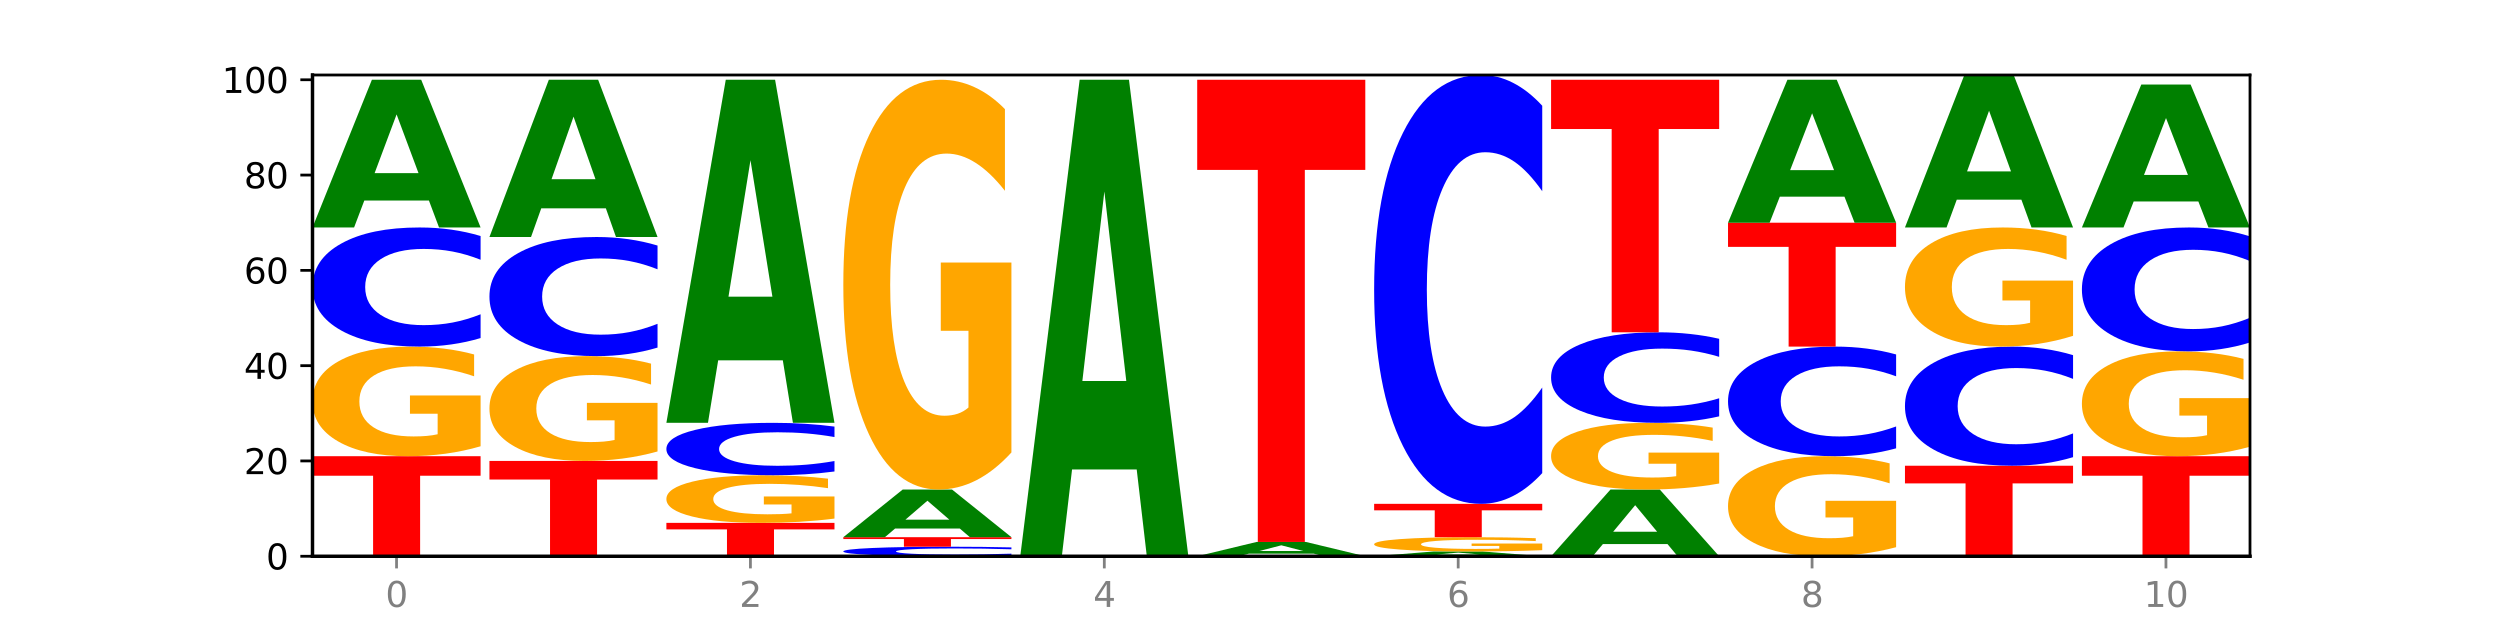
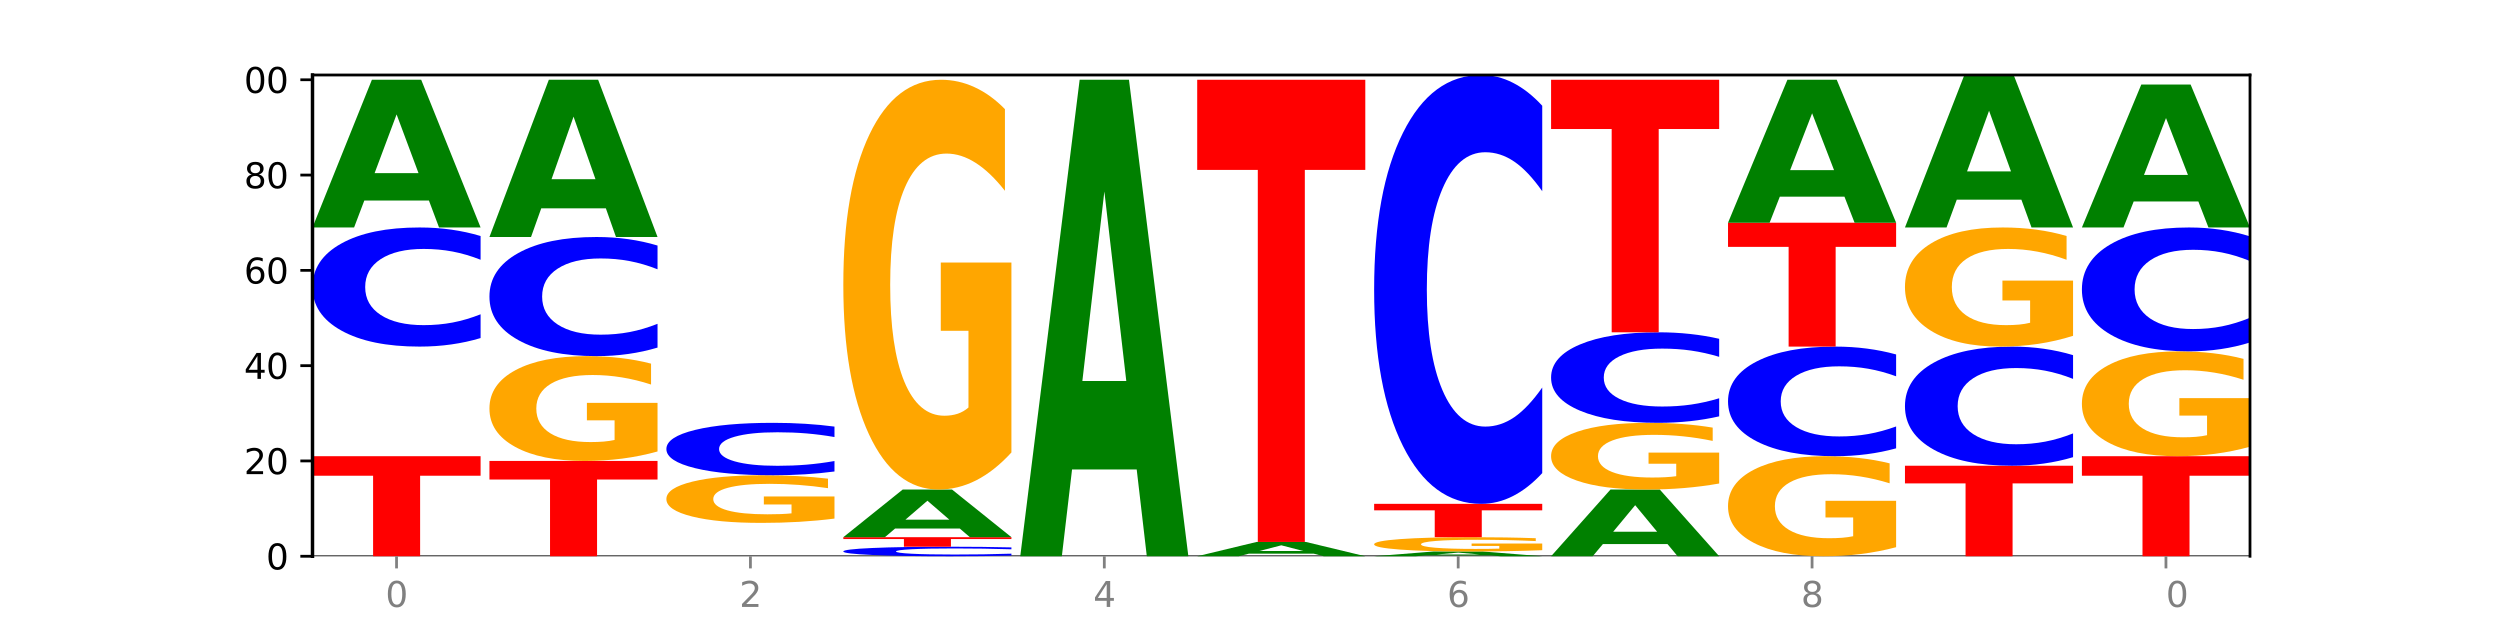
<svg xmlns="http://www.w3.org/2000/svg" xmlns:xlink="http://www.w3.org/1999/xlink" width="720pt" height="180pt" viewBox="0 0 720 180" version="1.1">
  <defs>
    <style type="text/css">*{stroke-linejoin: round; stroke-linecap: butt}</style>
  </defs>
  <g id="figure_1">
    <g id="patch_1">
      <path d="M 0 180  L 720 180  L 720 0  L 0 0  z " style="fill: #ffffff" />
    </g>
    <g id="axes_1">
      <g id="patch_2">
        <path d="M 90 160.2  L 648 160.2  L 648 21.6  L 90 21.6  z " style="fill: #ffffff" />
      </g>
      <g id="line2d_1">
        <path d="M 90 160.2  L 648 160.2  " clip-path="url(#p3f01d20cab)" style="fill: none; stroke: #000000; stroke-width: 0.5; stroke-linecap: square" />
      </g>
      <g id="patch_3">
        <path d="M 90 131.382  L 138.411 131.382  L 138.411 137.002  L 120.994 137.002  L 120.994 160.2  L 107.45 160.2  L 107.45 137.002  L 90 137.002  L 90 131.382  z " clip-path="url(#p3f01d20cab)" style="fill: #ff0000" />
      </g>
      <g id="patch_4">
-         <path d="M 138.411 128.527  Q 133.529 129.954 128.277 130.672  Q 123.026 131.382 117.428 131.382  Q 104.777 131.382 97.389 127.131  Q 90 122.88 90 115.611  Q 90 108.256 97.519 104.038  Q 105.048 99.82 118.144 99.82  Q 123.189 99.82 127.811 100.394  Q 132.444 100.961 136.545 102.082  L 136.545 108.374  Q 132.313 106.933 128.126 106.222  Q 123.938 105.505 119.728 105.505  Q 111.938 105.505 107.717 108.126  Q 103.497 110.74 103.497 115.611  Q 103.497 120.435 107.566 123.069  Q 111.634 125.697 119.12 125.697  Q 121.16 125.697 122.907 125.547  Q 124.654 125.39 126.042 125.064  L 126.042 119.158  L 118.068 119.158  L 118.068 113.896  L 138.411 113.896  L 138.411 128.527  z " clip-path="url(#p3f01d20cab)" style="fill: #ffa600" />
-       </g>
+         </g>
      <g id="patch_5">
        <path d="M 138.411 97.361  Q 134.361 98.58 129.983 99.196  Q 125.604 99.82 120.835 99.82  Q 106.613 99.82 98.306 95.199  Q 90 90.579 90 82.677  Q 90 74.747 98.306 70.133  Q 106.613 65.513 120.835 65.513  Q 125.604 65.513 129.983 66.137  Q 134.361 66.753 138.411 67.972  L 138.411 74.811  Q 134.325 73.195 130.361 72.444  Q 126.397 71.693 122.018 71.693  Q 114.163 71.693 109.662 74.619  Q 105.173 77.539 105.173 82.677  Q 105.173 87.794 109.662 90.72  Q 114.163 93.64 122.018 93.64  Q 126.397 93.64 130.361 92.889  Q 134.325 92.131 138.411 90.515  L 138.411 97.361  z " clip-path="url(#p3f01d20cab)" style="fill: #0000ff" />
      </g>
      <g id="patch_6">
        <path d="M 123.534 57.763  L 104.916 57.763  L 101.977 65.513  L 90 65.513  L 107.104 22.972  L 121.307 22.972  L 138.411 65.513  L 126.444 65.513  L 123.534 57.763  z M 107.886 49.868  L 120.535 49.868  L 114.22 32.946  L 107.886 49.868  z " clip-path="url(#p3f01d20cab)" style="fill: #008000" />
      </g>
      <g id="patch_7">
        <path d="M 140.959 132.754  L 189.37 132.754  L 189.37 138.107  L 171.953 138.107  L 171.953 160.2  L 158.409 160.2  L 158.409 138.107  L 140.959 138.107  L 140.959 132.754  z " clip-path="url(#p3f01d20cab)" style="fill: #ff0000" />
      </g>
      <g id="patch_8">
        <path d="M 189.37 130.023  Q 184.488 131.389 179.236 132.075  Q 173.985 132.754 168.387 132.754  Q 155.736 132.754 148.347 128.688  Q 140.959 124.622 140.959 117.669  Q 140.959 110.634 148.478 106.599  Q 156.007 102.564 169.103 102.564  Q 174.148 102.564 178.77 103.113  Q 183.403 103.656 187.504 104.728  L 187.504 110.746  Q 183.272 109.368 179.084 108.688  Q 174.896 108.002 170.687 108.002  Q 162.897 108.002 158.676 110.509  Q 154.456 113.01 154.456 117.669  Q 154.456 122.284 158.524 124.803  Q 162.593 127.316 170.079 127.316  Q 172.119 127.316 173.866 127.173  Q 175.613 127.023 177.001 126.711  L 177.001 121.061  L 169.027 121.061  L 169.027 116.029  L 189.37 116.029  L 189.37 130.023  z " clip-path="url(#p3f01d20cab)" style="fill: #ffa600" />
      </g>
      <g id="patch_9">
        <path d="M 189.37 100.105  Q 185.32 101.324 180.942 101.941  Q 176.563 102.564 171.794 102.564  Q 157.572 102.564 149.265 97.944  Q 140.959 93.323 140.959 85.422  Q 140.959 77.491 149.265 72.878  Q 157.572 68.257 171.794 68.257  Q 176.563 68.257 180.942 68.881  Q 185.32 69.498 189.37 70.717  L 189.37 77.555  Q 185.284 75.939 181.32 75.188  Q 177.356 74.437 172.977 74.437  Q 165.122 74.437 160.621 77.364  Q 156.132 80.284 156.132 85.422  Q 156.132 90.538 160.621 93.465  Q 165.122 96.385 172.977 96.385  Q 177.356 96.385 181.32 95.634  Q 185.284 94.875 189.37 93.259  L 189.37 100.105  z " clip-path="url(#p3f01d20cab)" style="fill: #0000ff" />
      </g>
      <g id="patch_10">
        <path d="M 174.493 60.008  L 155.875 60.008  L 152.935 68.257  L 140.959 68.257  L 158.063 22.972  L 172.266 22.972  L 189.37 68.257  L 177.403 68.257  L 174.493 60.008  z M 158.845 51.603  L 171.494 51.603  L 165.179 33.59  L 158.845 51.603  z " clip-path="url(#p3f01d20cab)" style="fill: #008000" />
      </g>
      <g id="patch_11">
-         <path d="M 191.918 150.594  L 240.329 150.594  L 240.329 152.467  L 222.912 152.467  L 222.912 160.2  L 209.368 160.2  L 209.368 152.467  L 191.918 152.467  L 191.918 150.594  z " clip-path="url(#p3f01d20cab)" style="fill: #ff0000" />
-       </g>
+         </g>
      <g id="patch_12">
        <path d="M 240.329 149.352  Q 235.446 149.973 230.195 150.285  Q 224.944 150.594 219.346 150.594  Q 206.695 150.594 199.306 148.746  Q 191.918 146.898 191.918 143.737  Q 191.918 140.539 199.437 138.705  Q 206.966 136.871 220.062 136.871  Q 225.107 136.871 229.729 137.121  Q 234.361 137.367 238.463 137.855  L 238.463 140.59  Q 234.231 139.964 230.043 139.655  Q 225.855 139.343 221.646 139.343  Q 213.856 139.343 209.635 140.483  Q 205.415 141.619 205.415 143.737  Q 205.415 145.835 209.483 146.98  Q 213.552 148.122 221.038 148.122  Q 223.078 148.122 224.825 148.057  Q 226.571 147.989 227.96 147.847  L 227.96 145.279  L 219.986 145.279  L 219.986 142.991  L 240.329 142.991  L 240.329 149.352  z " clip-path="url(#p3f01d20cab)" style="fill: #ffa600" />
      </g>
      <g id="patch_13">
        <path d="M 240.329 135.789  Q 236.279 136.326 231.9 136.597  Q 227.522 136.871 222.753 136.871  Q 208.53 136.871 200.224 134.838  Q 191.918 132.805 191.918 129.328  Q 191.918 125.839 200.224 123.809  Q 208.53 121.776 222.753 121.776  Q 227.522 121.776 231.9 122.051  Q 236.279 122.322 240.329 122.858  L 240.329 125.867  Q 236.243 125.156 232.279 124.826  Q 228.314 124.495 223.936 124.495  Q 216.081 124.495 211.58 125.783  Q 207.091 127.068 207.091 129.328  Q 207.091 131.58 211.58 132.868  Q 216.081 134.152 223.936 134.152  Q 228.314 134.152 232.279 133.822  Q 236.243 133.488 240.329 132.777  L 240.329 135.789  z " clip-path="url(#p3f01d20cab)" style="fill: #0000ff" />
      </g>
      <g id="patch_14">
-         <path d="M 225.452 103.777  L 206.834 103.777  L 203.894 121.776  L 191.918 121.776  L 209.021 22.972  L 223.225 22.972  L 240.329 121.776  L 228.362 121.776  L 225.452 103.777  z M 209.803 85.439  L 222.453 85.439  L 216.138 46.138  L 209.803 85.439  z " clip-path="url(#p3f01d20cab)" style="fill: #008000" />
-       </g>
+         </g>
      <g id="patch_15">
        <path d="M 291.288 160.003  Q 287.238 160.101 282.859 160.15  Q 278.481 160.2 273.711 160.2  Q 259.489 160.2 251.183 159.83  Q 242.877 159.461 242.877 158.829  Q 242.877 158.194 251.183 157.825  Q 259.489 157.455 273.711 157.455  Q 278.481 157.455 282.859 157.505  Q 287.238 157.555 291.288 157.652  L 291.288 158.199  Q 287.202 158.07 283.237 158.01  Q 279.273 157.95 274.895 157.95  Q 267.04 157.95 262.539 158.184  Q 258.05 158.418 258.05 158.829  Q 258.05 159.238 262.539 159.472  Q 267.04 159.706 274.895 159.706  Q 279.273 159.706 283.237 159.646  Q 287.202 159.585 291.288 159.456  L 291.288 160.003  z " clip-path="url(#p3f01d20cab)" style="fill: #0000ff" />
      </g>
      <g id="patch_16">
        <path d="M 242.877 154.711  L 291.288 154.711  L 291.288 155.246  L 273.871 155.246  L 273.871 157.455  L 260.327 157.455  L 260.327 155.246  L 242.877 155.246  L 242.877 154.711  z " clip-path="url(#p3f01d20cab)" style="fill: #ff0000" />
      </g>
      <g id="patch_17">
        <path d="M 276.411 152.211  L 257.793 152.211  L 254.853 154.711  L 242.877 154.711  L 259.98 140.988  L 274.184 140.988  L 291.288 154.711  L 279.321 154.711  L 276.411 152.211  z M 260.762 149.664  L 273.412 149.664  L 267.097 144.206  L 260.762 149.664  z " clip-path="url(#p3f01d20cab)" style="fill: #008000" />
      </g>
      <g id="patch_18">
        <path d="M 291.288 130.31  Q 286.405 135.649 281.154 138.331  Q 275.903 140.988 270.305 140.988  Q 257.654 140.988 250.265 125.093  Q 242.877 109.199 242.877 82.017  Q 242.877 54.518 250.395 38.745  Q 257.925 22.972 271.021 22.972  Q 276.066 22.972 280.688 25.118  Q 285.32 27.238 289.422 31.432  L 289.422 54.957  Q 285.19 49.569 281.002 46.912  Q 276.814 44.23 272.605 44.23  Q 264.815 44.23 260.594 54.03  Q 256.374 63.806 256.374 82.017  Q 256.374 100.057 260.442 109.906  Q 264.511 119.73 271.997 119.73  Q 274.037 119.73 275.784 119.169  Q 277.53 118.584 278.919 117.365  L 278.919 95.279  L 270.945 95.279  L 270.945 75.605  L 291.288 75.605  L 291.288 130.31  z " clip-path="url(#p3f01d20cab)" style="fill: #ffa600" />
      </g>
      <g id="patch_19">
        <path d="M 327.37 135.201  L 308.752 135.201  L 305.812 160.2  L 293.836 160.2  L 310.939 22.972  L 325.143 22.972  L 342.247 160.2  L 330.28 160.2  L 327.37 135.201  z M 311.721 109.732  L 324.371 109.732  L 318.056 55.147  L 311.721 109.732  z " clip-path="url(#p3f01d20cab)" style="fill: #008000" />
      </g>
      <g id="patch_20">
        <path d="M 378.329 159.45  L 359.711 159.45  L 356.771 160.2  L 344.795 160.2  L 361.898 156.083  L 376.102 156.083  L 393.205 160.2  L 381.239 160.2  L 378.329 159.45  z M 362.68 158.686  L 375.33 158.686  L 369.015 157.048  L 362.68 158.686  z " clip-path="url(#p3f01d20cab)" style="fill: #008000" />
      </g>
      <g id="patch_21">
        <path d="M 344.795 22.972  L 393.205 22.972  L 393.205 48.933  L 375.789 48.933  L 375.789 156.083  L 362.245 156.083  L 362.245 48.933  L 344.795 48.933  L 344.795 22.972  z " clip-path="url(#p3f01d20cab)" style="fill: #ff0000" />
      </g>
      <g id="patch_22">
        <path d="M 429.288 159.95  L 410.67 159.95  L 407.73 160.2  L 395.753 160.2  L 412.857 158.828  L 427.061 158.828  L 444.164 160.2  L 432.198 160.2  L 429.288 159.95  z M 413.639 159.695  L 426.289 159.695  L 419.974 159.149  L 413.639 159.695  z " clip-path="url(#p3f01d20cab)" style="fill: #008000" />
      </g>
      <g id="patch_23">
        <path d="M 444.164 158.455  Q 439.282 158.641 434.031 158.735  Q 428.78 158.828 423.181 158.828  Q 410.531 158.828 403.142 158.273  Q 395.753 157.719 395.753 156.771  Q 395.753 155.811 403.272 155.261  Q 410.802 154.711 423.897 154.711  Q 428.942 154.711 433.564 154.786  Q 438.197 154.86 442.298 155.006  L 442.298 155.827  Q 438.067 155.639 433.879 155.546  Q 429.691 155.452 425.481 155.452  Q 417.691 155.452 413.471 155.794  Q 409.25 156.135 409.25 156.771  Q 409.25 157.4 413.319 157.743  Q 417.388 158.086 424.874 158.086  Q 426.914 158.086 428.66 158.067  Q 430.407 158.046 431.796 158.004  L 431.796 157.233  L 423.821 157.233  L 423.821 156.547  L 444.164 156.547  L 444.164 158.455  z " clip-path="url(#p3f01d20cab)" style="fill: #ffa600" />
      </g>
      <g id="patch_24">
        <path d="M 395.753 145.105  L 444.164 145.105  L 444.164 146.978  L 426.748 146.978  L 426.748 154.711  L 413.204 154.711  L 413.204 146.978  L 395.753 146.978  L 395.753 145.105  z " clip-path="url(#p3f01d20cab)" style="fill: #ff0000" />
      </g>
      <g id="patch_25">
        <path d="M 444.164 136.252  Q 440.115 140.64 435.736 142.86  Q 431.357 145.105 426.588 145.105  Q 412.366 145.105 404.06 128.471  Q 395.753 111.837 395.753 83.391  Q 395.753 54.843 404.06 38.234  Q 412.366 21.6 426.588 21.6  Q 431.357 21.6 435.736 23.845  Q 440.115 26.065 444.164 30.453  L 444.164 55.072  Q 440.078 49.255 436.114 46.551  Q 432.15 43.847 427.771 43.847  Q 419.916 43.847 415.415 54.383  Q 410.927 64.894 410.927 83.391  Q 410.927 101.811 415.415 112.347  Q 419.916 122.858 427.771 122.858  Q 432.15 122.858 436.114 120.154  Q 440.078 117.424 444.164 111.607  L 444.164 136.252  z " clip-path="url(#p3f01d20cab)" style="fill: #0000ff" />
      </g>
      <g id="patch_26">
        <path d="M 480.247 156.7  L 461.629 156.7  L 458.689 160.2  L 446.712 160.2  L 463.816 140.988  L 478.02 140.988  L 495.123 160.2  L 483.157 160.2  L 480.247 156.7  z M 464.598 153.135  L 477.248 153.135  L 470.933 145.493  L 464.598 153.135  z " clip-path="url(#p3f01d20cab)" style="fill: #008000" />
      </g>
      <g id="patch_27">
        <path d="M 495.123 139.25  Q 490.241 140.119 484.99 140.556  Q 479.739 140.988 474.14 140.988  Q 461.489 140.988 454.101 138.401  Q 446.712 135.813 446.712 131.388  Q 446.712 126.912 454.231 124.344  Q 461.761 121.776 474.856 121.776  Q 479.901 121.776 484.523 122.125  Q 489.156 122.471 493.257 123.153  L 493.257 126.983  Q 489.026 126.106 484.838 125.673  Q 480.65 125.237 476.44 125.237  Q 468.65 125.237 464.43 126.832  Q 460.209 128.424 460.209 131.388  Q 460.209 134.325 464.278 135.928  Q 468.346 137.528 475.833 137.528  Q 477.872 137.528 479.619 137.436  Q 481.366 137.341 482.755 137.143  L 482.755 133.547  L 474.78 133.547  L 474.78 130.344  L 495.123 130.344  L 495.123 139.25  z " clip-path="url(#p3f01d20cab)" style="fill: #ffa600" />
      </g>
      <g id="patch_28">
        <path d="M 495.123 119.907  Q 491.074 120.834 486.695 121.302  Q 482.316 121.776 477.547 121.776  Q 463.325 121.776 455.019 118.265  Q 446.712 114.753 446.712 108.748  Q 446.712 102.721 455.019 99.215  Q 463.325 95.703 477.547 95.703  Q 482.316 95.703 486.695 96.177  Q 491.074 96.646 495.123 97.572  L 495.123 102.769  Q 491.037 101.541 487.073 100.97  Q 483.109 100.399 478.73 100.399  Q 470.875 100.399 466.374 102.624  Q 461.886 104.843 461.886 108.748  Q 461.886 112.636 466.374 114.861  Q 470.875 117.08 478.73 117.08  Q 483.109 117.08 487.073 116.509  Q 491.037 115.933 495.123 114.705  L 495.123 119.907  z " clip-path="url(#p3f01d20cab)" style="fill: #0000ff" />
      </g>
      <g id="patch_29">
        <path d="M 446.712 22.972  L 495.123 22.972  L 495.123 37.157  L 477.707 37.157  L 477.707 95.703  L 464.163 95.703  L 464.163 37.157  L 446.712 37.157  L 446.712 22.972  z " clip-path="url(#p3f01d20cab)" style="fill: #ff0000" />
      </g>
      <g id="patch_30">
        <path d="M 546.082 157.593  Q 541.2 158.896 535.949 159.551  Q 530.697 160.2 525.099 160.2  Q 512.448 160.2 505.06 156.319  Q 497.671 152.437 497.671 145.8  Q 497.671 139.085 505.19 135.234  Q 512.72 131.382 525.815 131.382  Q 530.86 131.382 535.482 131.906  Q 540.115 132.424 544.216 133.448  L 544.216 139.192  Q 539.985 137.877 535.797 137.228  Q 531.609 136.573 527.399 136.573  Q 519.609 136.573 515.389 138.966  Q 511.168 141.353 511.168 145.8  Q 511.168 150.205 515.237 152.61  Q 519.305 155.009 526.792 155.009  Q 528.831 155.009 530.578 154.872  Q 532.325 154.729 533.714 154.432  L 533.714 149.038  L 525.739 149.038  L 525.739 144.234  L 546.082 144.234  L 546.082 157.593  z " clip-path="url(#p3f01d20cab)" style="fill: #ffa600" />
      </g>
      <g id="patch_31">
        <path d="M 546.082 129.12  Q 542.033 130.241 537.654 130.808  Q 533.275 131.382 528.506 131.382  Q 514.284 131.382 505.978 127.131  Q 497.671 122.88 497.671 115.611  Q 497.671 108.315 505.978 104.071  Q 514.284 99.82 528.506 99.82  Q 533.275 99.82 537.654 100.394  Q 542.033 100.961 546.082 102.082  L 546.082 108.374  Q 541.996 106.887 538.032 106.196  Q 534.068 105.505 529.689 105.505  Q 521.834 105.505 517.333 108.198  Q 512.845 110.884 512.845 115.611  Q 512.845 120.318 517.333 123.011  Q 521.834 125.697 529.689 125.697  Q 534.068 125.697 538.032 125.006  Q 541.996 124.308 546.082 122.822  L 546.082 129.12  z " clip-path="url(#p3f01d20cab)" style="fill: #0000ff" />
      </g>
      <g id="patch_32">
        <path d="M 497.671 64.141  L 546.082 64.141  L 546.082 71.099  L 528.666 71.099  L 528.666 99.82  L 515.122 99.82  L 515.122 71.099  L 497.671 71.099  L 497.671 64.141  z " clip-path="url(#p3f01d20cab)" style="fill: #ff0000" />
      </g>
      <g id="patch_33">
        <path d="M 531.206 56.641  L 512.587 56.641  L 509.648 64.141  L 497.671 64.141  L 514.775 22.972  L 528.979 22.972  L 546.082 64.141  L 534.116 64.141  L 531.206 56.641  z M 515.557 49  L 528.206 49  L 521.892 32.625  L 515.557 49  z " clip-path="url(#p3f01d20cab)" style="fill: #008000" />
      </g>
      <g id="patch_34">
        <path d="M 548.63 134.127  L 597.041 134.127  L 597.041 139.212  L 579.624 139.212  L 579.624 160.2  L 566.081 160.2  L 566.081 139.212  L 548.63 139.212  L 548.63 134.127  z " clip-path="url(#p3f01d20cab)" style="fill: #ff0000" />
      </g>
      <g id="patch_35">
        <path d="M 597.041 131.668  Q 592.992 132.887 588.613 133.503  Q 584.234 134.127 579.465 134.127  Q 565.243 134.127 556.936 129.506  Q 548.63 124.886 548.63 116.984  Q 548.63 109.054 556.936 104.44  Q 565.243 99.82 579.465 99.82  Q 584.234 99.82 588.613 100.443  Q 592.992 101.06 597.041 102.279  L 597.041 109.118  Q 592.955 107.502 588.991 106.751  Q 585.027 105.999 580.648 105.999  Q 572.793 105.999 568.292 108.926  Q 563.804 111.846 563.804 116.984  Q 563.804 122.101 568.292 125.027  Q 572.793 127.947 580.648 127.947  Q 585.027 127.947 588.991 127.196  Q 592.955 126.438 597.041 124.822  L 597.041 131.668  z " clip-path="url(#p3f01d20cab)" style="fill: #0000ff" />
      </g>
      <g id="patch_36">
        <path d="M 597.041 96.716  Q 592.159 98.268 586.908 99.047  Q 581.656 99.82 576.058 99.82  Q 563.407 99.82 556.019 95.199  Q 548.63 90.579 548.63 82.677  Q 548.63 74.683 556.149 70.098  Q 563.679 65.513 576.774 65.513  Q 581.819 65.513 586.441 66.137  Q 591.074 66.753 595.175 67.972  L 595.175 74.811  Q 590.944 73.245 586.756 72.472  Q 582.568 71.693 578.358 71.693  Q 570.568 71.693 566.348 74.541  Q 562.127 77.383 562.127 82.677  Q 562.127 87.921 566.196 90.784  Q 570.264 93.64 577.75 93.64  Q 579.79 93.64 581.537 93.477  Q 583.284 93.307 584.673 92.953  L 584.673 86.532  L 576.698 86.532  L 576.698 80.813  L 597.041 80.813  L 597.041 96.716  z " clip-path="url(#p3f01d20cab)" style="fill: #ffa600" />
      </g>
      <g id="patch_37">
        <path d="M 582.164 57.513  L 563.546 57.513  L 560.607 65.513  L 548.63 65.513  L 565.734 21.6  L 579.937 21.6  L 597.041 65.513  L 585.074 65.513  L 582.164 57.513  z M 566.516 49.363  L 579.165 49.363  L 572.85 31.896  L 566.516 49.363  z " clip-path="url(#p3f01d20cab)" style="fill: #008000" />
      </g>
      <g id="patch_38">
        <path d="M 599.589 131.382  L 648 131.382  L 648 137.002  L 630.583 137.002  L 630.583 160.2  L 617.04 160.2  L 617.04 137.002  L 599.589 137.002  L 599.589 131.382  z " clip-path="url(#p3f01d20cab)" style="fill: #ff0000" />
      </g>
      <g id="patch_39">
        <path d="M 648 128.651  Q 643.118 130.016 637.866 130.702  Q 632.615 131.382 627.017 131.382  Q 614.366 131.382 606.978 127.316  Q 599.589 123.25 599.589 116.296  Q 599.589 109.262 607.108 105.227  Q 614.637 101.192 627.733 101.192  Q 632.778 101.192 637.4 101.741  Q 642.033 102.283 646.134 103.356  L 646.134 109.374  Q 641.903 107.996 637.715 107.316  Q 633.527 106.63 629.317 106.63  Q 621.527 106.63 617.306 109.137  Q 613.086 111.638 613.086 116.296  Q 613.086 120.911 617.155 123.431  Q 621.223 125.944 628.709 125.944  Q 630.749 125.944 632.496 125.801  Q 634.243 125.651 635.631 125.339  L 635.631 119.689  L 627.657 119.689  L 627.657 114.656  L 648 114.656  L 648 128.651  z " clip-path="url(#p3f01d20cab)" style="fill: #ffa600" />
      </g>
      <g id="patch_40">
        <path d="M 648 98.635  Q 643.951 99.902 639.572 100.543  Q 635.193 101.192 630.424 101.192  Q 616.202 101.192 607.895 96.387  Q 599.589 91.581 599.589 83.364  Q 599.589 75.116 607.895 70.318  Q 616.202 65.513 630.424 65.513  Q 635.193 65.513 639.572 66.161  Q 643.951 66.803 648 68.07  L 648 75.183  Q 643.914 73.502 639.95 72.721  Q 635.986 71.94 631.607 71.94  Q 623.752 71.94 619.251 74.984  Q 614.762 78.02 614.762 83.364  Q 614.762 88.685 619.251 91.729  Q 623.752 94.765 631.607 94.765  Q 635.986 94.765 639.95 93.984  Q 643.914 93.195 648 91.515  L 648 98.635  z " clip-path="url(#p3f01d20cab)" style="fill: #0000ff" />
      </g>
      <g id="patch_41">
        <path d="M 633.123 58.013  L 614.505 58.013  L 611.566 65.513  L 599.589 65.513  L 616.693 24.345  L 630.896 24.345  L 648 65.513  L 636.033 65.513  L 633.123 58.013  z M 617.475 50.373  L 630.124 50.373  L 623.809 33.997  L 617.475 50.373  z " clip-path="url(#p3f01d20cab)" style="fill: #008000" />
      </g>
      <g id="matplotlib.axis_1">
        <g id="xtick_1">
          <g id="line2d_2">
            <defs>
              <path id="m022600ebbc" d="M 0 0  L 0 3.5  " style="stroke: #808080; stroke-width: 0.8" />
            </defs>
            <g>
              <use xlink:href="#m022600ebbc" x="114.205" y="160.2" style="fill: #808080; stroke: #808080; stroke-width: 0.8" />
            </g>
          </g>
          <g id="text_1">
            <g style="fill: #808080" transform="translate(111.024 174.798) scale(0.1 -0.1)">
              <defs>
                <path id="DejaVuSans-30" d="M 2034 4250  Q 1547 4250 1301 3770  Q 1056 3291 1056 2328  Q 1056 1369 1301 889  Q 1547 409 2034 409  Q 2525 409 2770 889  Q 3016 1369 3016 2328  Q 3016 3291 2770 3770  Q 2525 4250 2034 4250  z M 2034 4750  Q 2819 4750 3233 4129  Q 3647 3509 3647 2328  Q 3647 1150 3233 529  Q 2819 -91 2034 -91  Q 1250 -91 836 529  Q 422 1150 422 2328  Q 422 3509 836 4129  Q 1250 4750 2034 4750  z " transform="scale(0.016)" />
              </defs>
              <use xlink:href="#DejaVuSans-30" />
            </g>
          </g>
        </g>
        <g id="xtick_2">
          <g id="line2d_3">
            <g>
              <use xlink:href="#m022600ebbc" x="216.123" y="160.2" style="fill: #808080; stroke: #808080; stroke-width: 0.8" />
            </g>
          </g>
          <g id="text_2">
            <g style="fill: #808080" transform="translate(212.942 174.798) scale(0.1 -0.1)">
              <defs>
                <path id="DejaVuSans-32" d="M 1228 531  L 3431 531  L 3431 0  L 469 0  L 469 531  Q 828 903 1448 1529  Q 2069 2156 2228 2338  Q 2531 2678 2651 2914  Q 2772 3150 2772 3378  Q 2772 3750 2511 3984  Q 2250 4219 1831 4219  Q 1534 4219 1204 4116  Q 875 4013 500 3803  L 500 4441  Q 881 4594 1212 4672  Q 1544 4750 1819 4750  Q 2544 4750 2975 4387  Q 3406 4025 3406 3419  Q 3406 3131 3298 2873  Q 3191 2616 2906 2266  Q 2828 2175 2409 1742  Q 1991 1309 1228 531  z " transform="scale(0.016)" />
              </defs>
              <use xlink:href="#DejaVuSans-32" />
            </g>
          </g>
        </g>
        <g id="xtick_3">
          <g id="line2d_4">
            <g>
              <use xlink:href="#m022600ebbc" x="318.041" y="160.2" style="fill: #808080; stroke: #808080; stroke-width: 0.8" />
            </g>
          </g>
          <g id="text_3">
            <g style="fill: #808080" transform="translate(314.86 174.798) scale(0.1 -0.1)">
              <defs>
                <path id="DejaVuSans-34" d="M 2419 4116  L 825 1625  L 2419 1625  L 2419 4116  z M 2253 4666  L 3047 4666  L 3047 1625  L 3713 1625  L 3713 1100  L 3047 1100  L 3047 0  L 2419 0  L 2419 1100  L 313 1100  L 313 1709  L 2253 4666  z " transform="scale(0.016)" />
              </defs>
              <use xlink:href="#DejaVuSans-34" />
            </g>
          </g>
        </g>
        <g id="xtick_4">
          <g id="line2d_5">
            <g>
              <use xlink:href="#m022600ebbc" x="419.959" y="160.2" style="fill: #808080; stroke: #808080; stroke-width: 0.8" />
            </g>
          </g>
          <g id="text_4">
            <g style="fill: #808080" transform="translate(416.778 174.798) scale(0.1 -0.1)">
              <defs>
                <path id="DejaVuSans-36" d="M 2113 2584  Q 1688 2584 1439 2293  Q 1191 2003 1191 1497  Q 1191 994 1439 701  Q 1688 409 2113 409  Q 2538 409 2786 701  Q 3034 994 3034 1497  Q 3034 2003 2786 2293  Q 2538 2584 2113 2584  z M 3366 4563  L 3366 3988  Q 3128 4100 2886 4159  Q 2644 4219 2406 4219  Q 1781 4219 1451 3797  Q 1122 3375 1075 2522  Q 1259 2794 1537 2939  Q 1816 3084 2150 3084  Q 2853 3084 3261 2657  Q 3669 2231 3669 1497  Q 3669 778 3244 343  Q 2819 -91 2113 -91  Q 1303 -91 875 529  Q 447 1150 447 2328  Q 447 3434 972 4092  Q 1497 4750 2381 4750  Q 2619 4750 2861 4703  Q 3103 4656 3366 4563  z " transform="scale(0.016)" />
              </defs>
              <use xlink:href="#DejaVuSans-36" />
            </g>
          </g>
        </g>
        <g id="xtick_5">
          <g id="line2d_6">
            <g>
              <use xlink:href="#m022600ebbc" x="521.877" y="160.2" style="fill: #808080; stroke: #808080; stroke-width: 0.8" />
            </g>
          </g>
          <g id="text_5">
            <g style="fill: #808080" transform="translate(518.695 174.798) scale(0.1 -0.1)">
              <defs>
                <path id="DejaVuSans-38" d="M 2034 2216  Q 1584 2216 1326 1975  Q 1069 1734 1069 1313  Q 1069 891 1326 650  Q 1584 409 2034 409  Q 2484 409 2743 651  Q 3003 894 3003 1313  Q 3003 1734 2745 1975  Q 2488 2216 2034 2216  z M 1403 2484  Q 997 2584 770 2862  Q 544 3141 544 3541  Q 544 4100 942 4425  Q 1341 4750 2034 4750  Q 2731 4750 3128 4425  Q 3525 4100 3525 3541  Q 3525 3141 3298 2862  Q 3072 2584 2669 2484  Q 3125 2378 3379 2068  Q 3634 1759 3634 1313  Q 3634 634 3220 271  Q 2806 -91 2034 -91  Q 1263 -91 848 271  Q 434 634 434 1313  Q 434 1759 690 2068  Q 947 2378 1403 2484  z M 1172 3481  Q 1172 3119 1398 2916  Q 1625 2713 2034 2713  Q 2441 2713 2670 2916  Q 2900 3119 2900 3481  Q 2900 3844 2670 4047  Q 2441 4250 2034 4250  Q 1625 4250 1398 4047  Q 1172 3844 1172 3481  z " transform="scale(0.016)" />
              </defs>
              <use xlink:href="#DejaVuSans-38" />
            </g>
          </g>
        </g>
        <g id="xtick_6">
          <g id="line2d_7">
            <g>
              <use xlink:href="#m022600ebbc" x="623.795" y="160.2" style="fill: #808080; stroke: #808080; stroke-width: 0.8" />
            </g>
          </g>
          <g id="text_6">
            <g style="fill: #808080" transform="translate(617.432 174.798) scale(0.1 -0.1)">
              <defs>
-                 <path id="DejaVuSans-31" d="M 794 531  L 1825 531  L 1825 4091  L 703 3866  L 703 4441  L 1819 4666  L 2450 4666  L 2450 531  L 3481 531  L 3481 0  L 794 0  L 794 531  z " transform="scale(0.016)" />
-               </defs>
+                 </defs>
              <use xlink:href="#DejaVuSans-31" />
              <use xlink:href="#DejaVuSans-30" x="63.623" />
            </g>
          </g>
        </g>
      </g>
      <g id="matplotlib.axis_2">
        <g id="ytick_1">
          <g id="line2d_8">
            <defs>
              <path id="maa123aa5d2" d="M 0 0  L -3.5 0  " style="stroke: #000000; stroke-width: 0.8" />
            </defs>
            <g>
              <use xlink:href="#maa123aa5d2" x="90" y="160.2" style="stroke: #000000; stroke-width: 0.8" />
            </g>
          </g>
          <g id="text_7">
            <g transform="translate(76.638 163.999) scale(0.1 -0.1)">
              <use xlink:href="#DejaVuSans-30" />
            </g>
          </g>
        </g>
        <g id="ytick_2">
          <g id="line2d_9">
            <g>
              <use xlink:href="#maa123aa5d2" x="90" y="132.754" style="stroke: #000000; stroke-width: 0.8" />
            </g>
          </g>
          <g id="text_8">
            <g transform="translate(70.275 136.554) scale(0.1 -0.1)">
              <use xlink:href="#DejaVuSans-32" />
              <use xlink:href="#DejaVuSans-30" x="63.623" />
            </g>
          </g>
        </g>
        <g id="ytick_3">
          <g id="line2d_10">
            <g>
              <use xlink:href="#maa123aa5d2" x="90" y="105.309" style="stroke: #000000; stroke-width: 0.8" />
            </g>
          </g>
          <g id="text_9">
            <g transform="translate(70.275 109.108) scale(0.1 -0.1)">
              <use xlink:href="#DejaVuSans-34" />
              <use xlink:href="#DejaVuSans-30" x="63.623" />
            </g>
          </g>
        </g>
        <g id="ytick_4">
          <g id="line2d_11">
            <g>
              <use xlink:href="#maa123aa5d2" x="90" y="77.863" style="stroke: #000000; stroke-width: 0.8" />
            </g>
          </g>
          <g id="text_10">
            <g transform="translate(70.275 81.663) scale(0.1 -0.1)">
              <use xlink:href="#DejaVuSans-36" />
              <use xlink:href="#DejaVuSans-30" x="63.623" />
            </g>
          </g>
        </g>
        <g id="ytick_5">
          <g id="line2d_12">
            <g>
              <use xlink:href="#maa123aa5d2" x="90" y="50.418" style="stroke: #000000; stroke-width: 0.8" />
            </g>
          </g>
          <g id="text_11">
            <g transform="translate(70.275 54.217) scale(0.1 -0.1)">
              <use xlink:href="#DejaVuSans-38" />
              <use xlink:href="#DejaVuSans-30" x="63.623" />
            </g>
          </g>
        </g>
        <g id="ytick_6">
          <g id="line2d_13">
            <g>
              <use xlink:href="#maa123aa5d2" x="90" y="22.972" style="stroke: #000000; stroke-width: 0.8" />
            </g>
          </g>
          <g id="text_12">
            <g transform="translate(63.913 26.771) scale(0.1 -0.1)">
              <use xlink:href="#DejaVuSans-31" />
              <use xlink:href="#DejaVuSans-30" x="63.623" />
              <use xlink:href="#DejaVuSans-30" x="127.246" />
            </g>
          </g>
        </g>
      </g>
      <g id="patch_42">
        <path d="M 90 160.2  L 90 21.6  " style="fill: none; stroke: #000000; stroke-linejoin: miter; stroke-linecap: square" />
      </g>
      <g id="patch_43">
        <path d="M 648 160.2  L 648 21.6  " style="fill: none; stroke: #000000; stroke-width: 0.8; stroke-linejoin: miter; stroke-linecap: square" />
      </g>
      <g id="patch_44">
-         <path d="M 90 160.2  L 648 160.2  " style="fill: none; stroke: #000000; stroke-linejoin: miter; stroke-linecap: square" />
-       </g>
+         </g>
      <g id="patch_45">
        <path d="M 90 21.6  L 648 21.6  " style="fill: none; stroke: #000000; stroke-width: 0.8; stroke-linejoin: miter; stroke-linecap: square" />
      </g>
    </g>
  </g>
  <defs>
    <clipPath id="p3f01d20cab">
      <rect x="90" y="21.6" width="558" height="138.6" />
    </clipPath>
  </defs>
</svg>